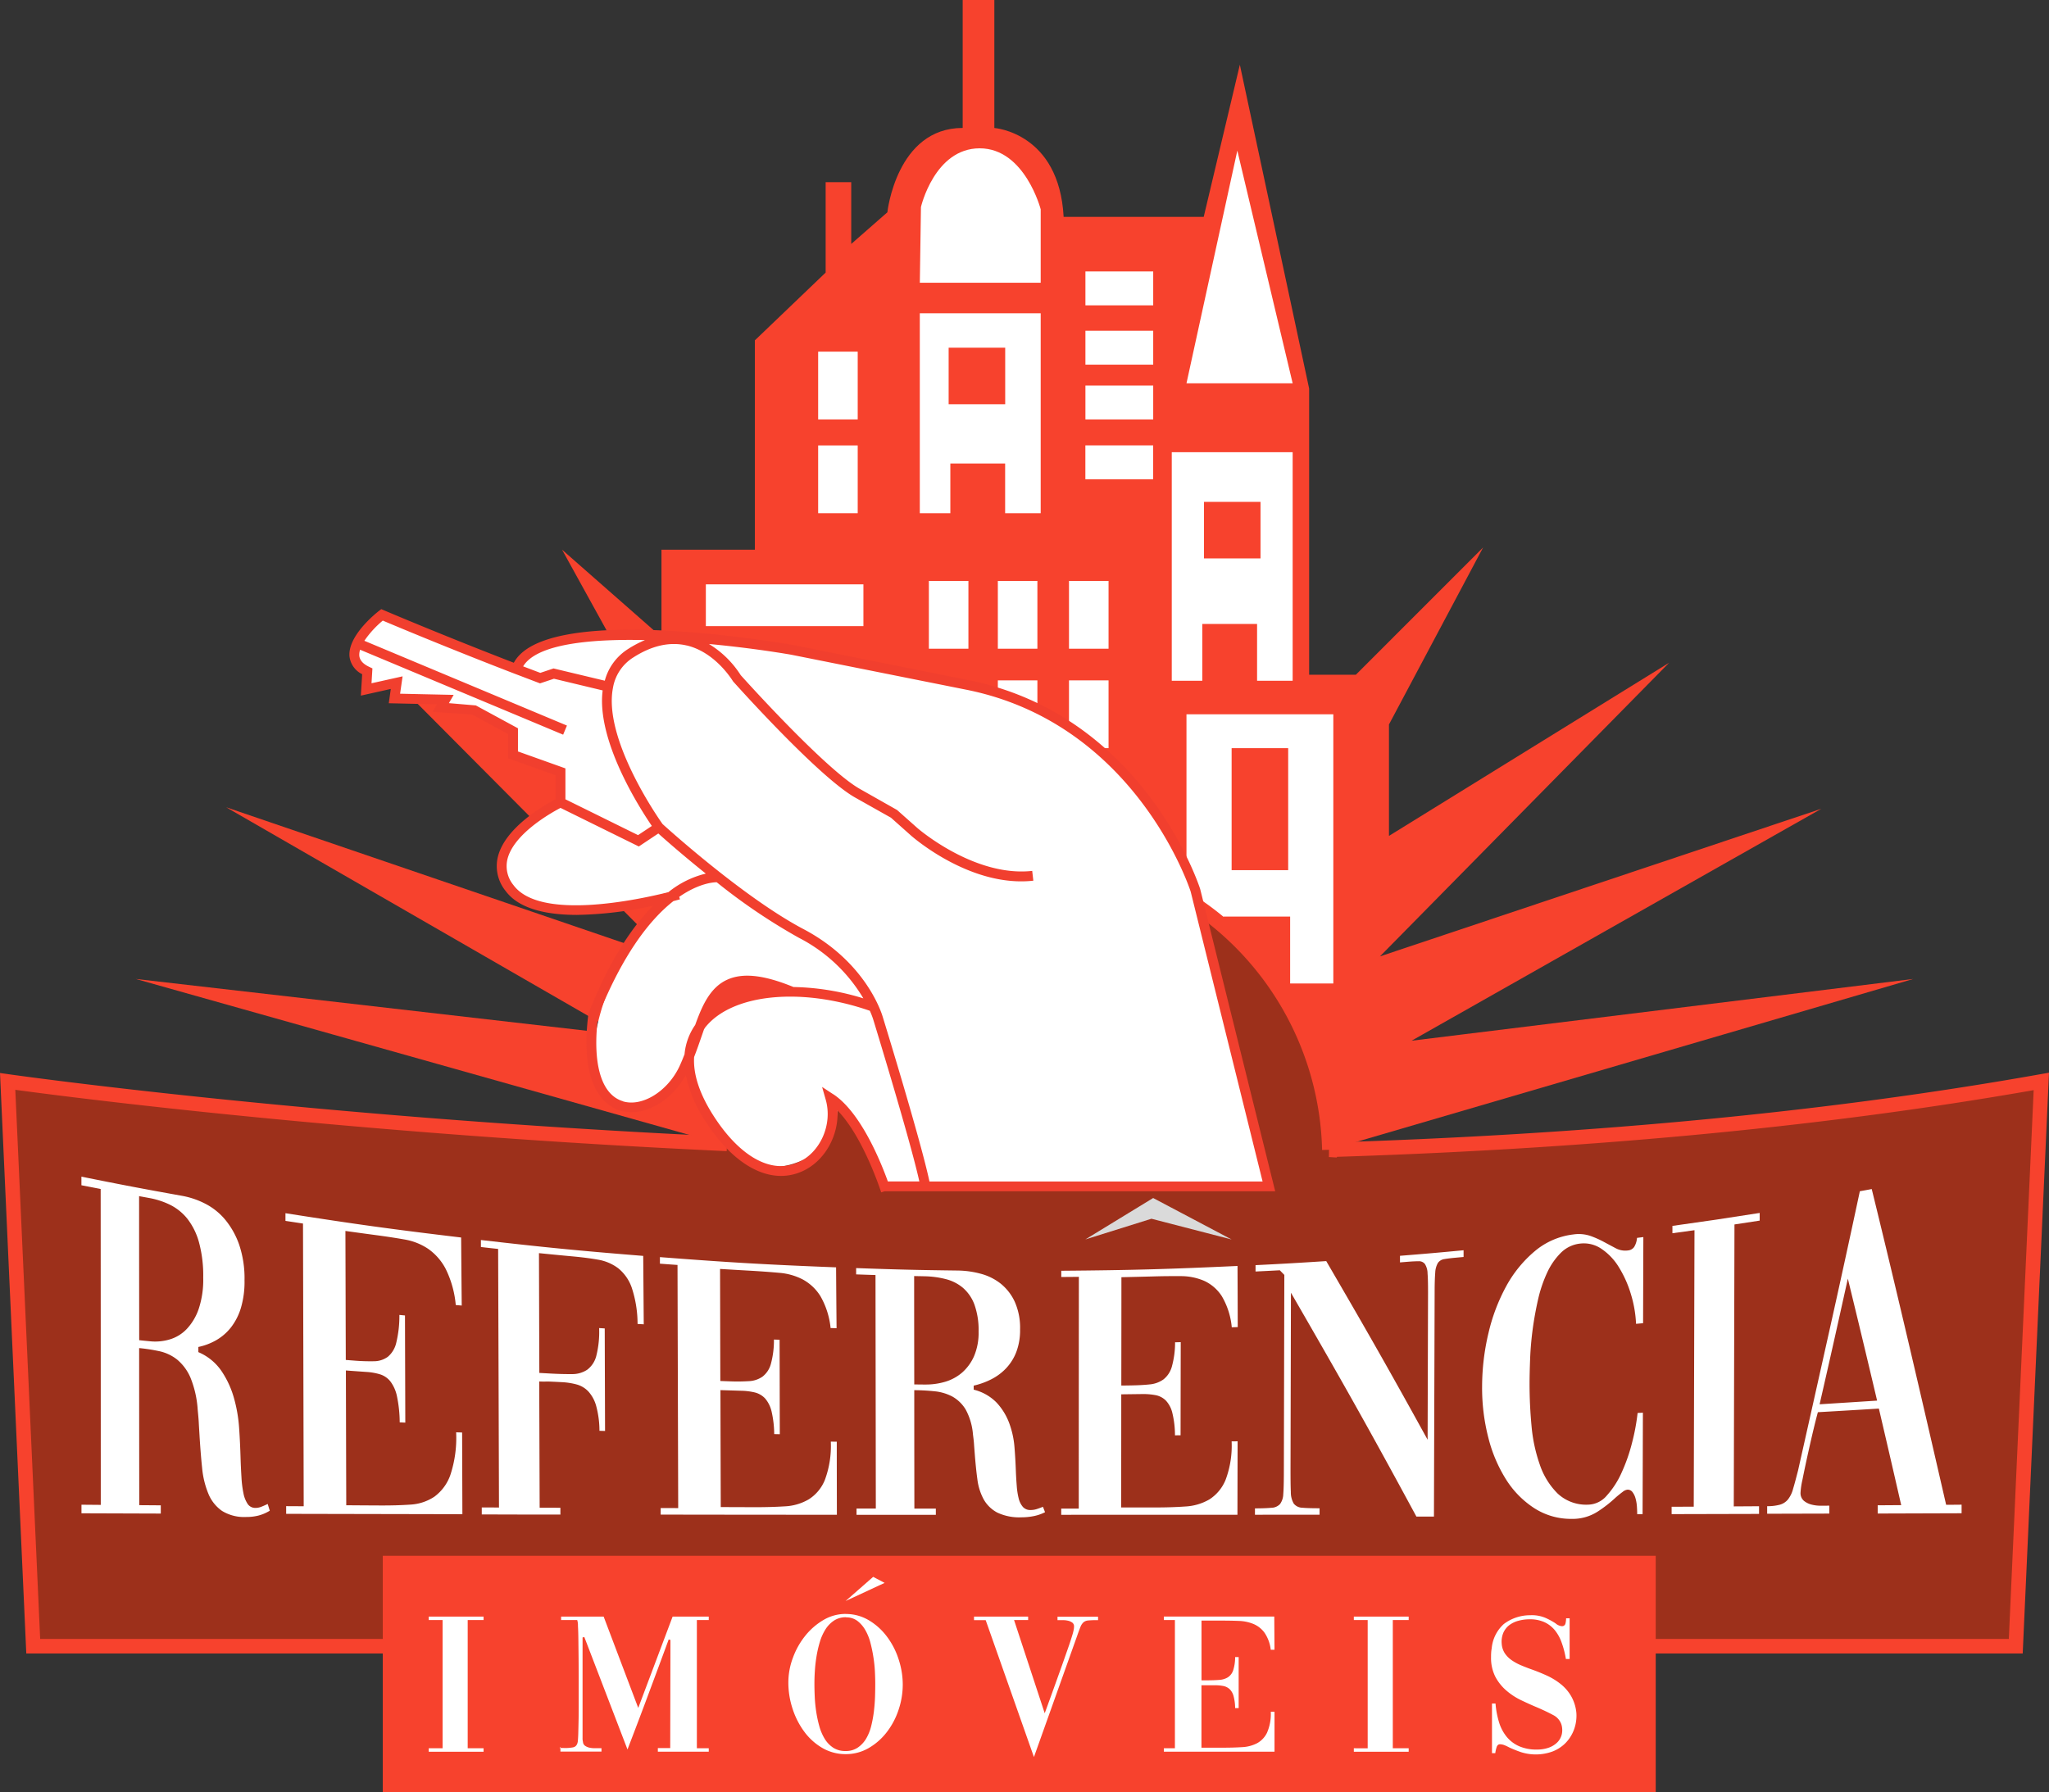
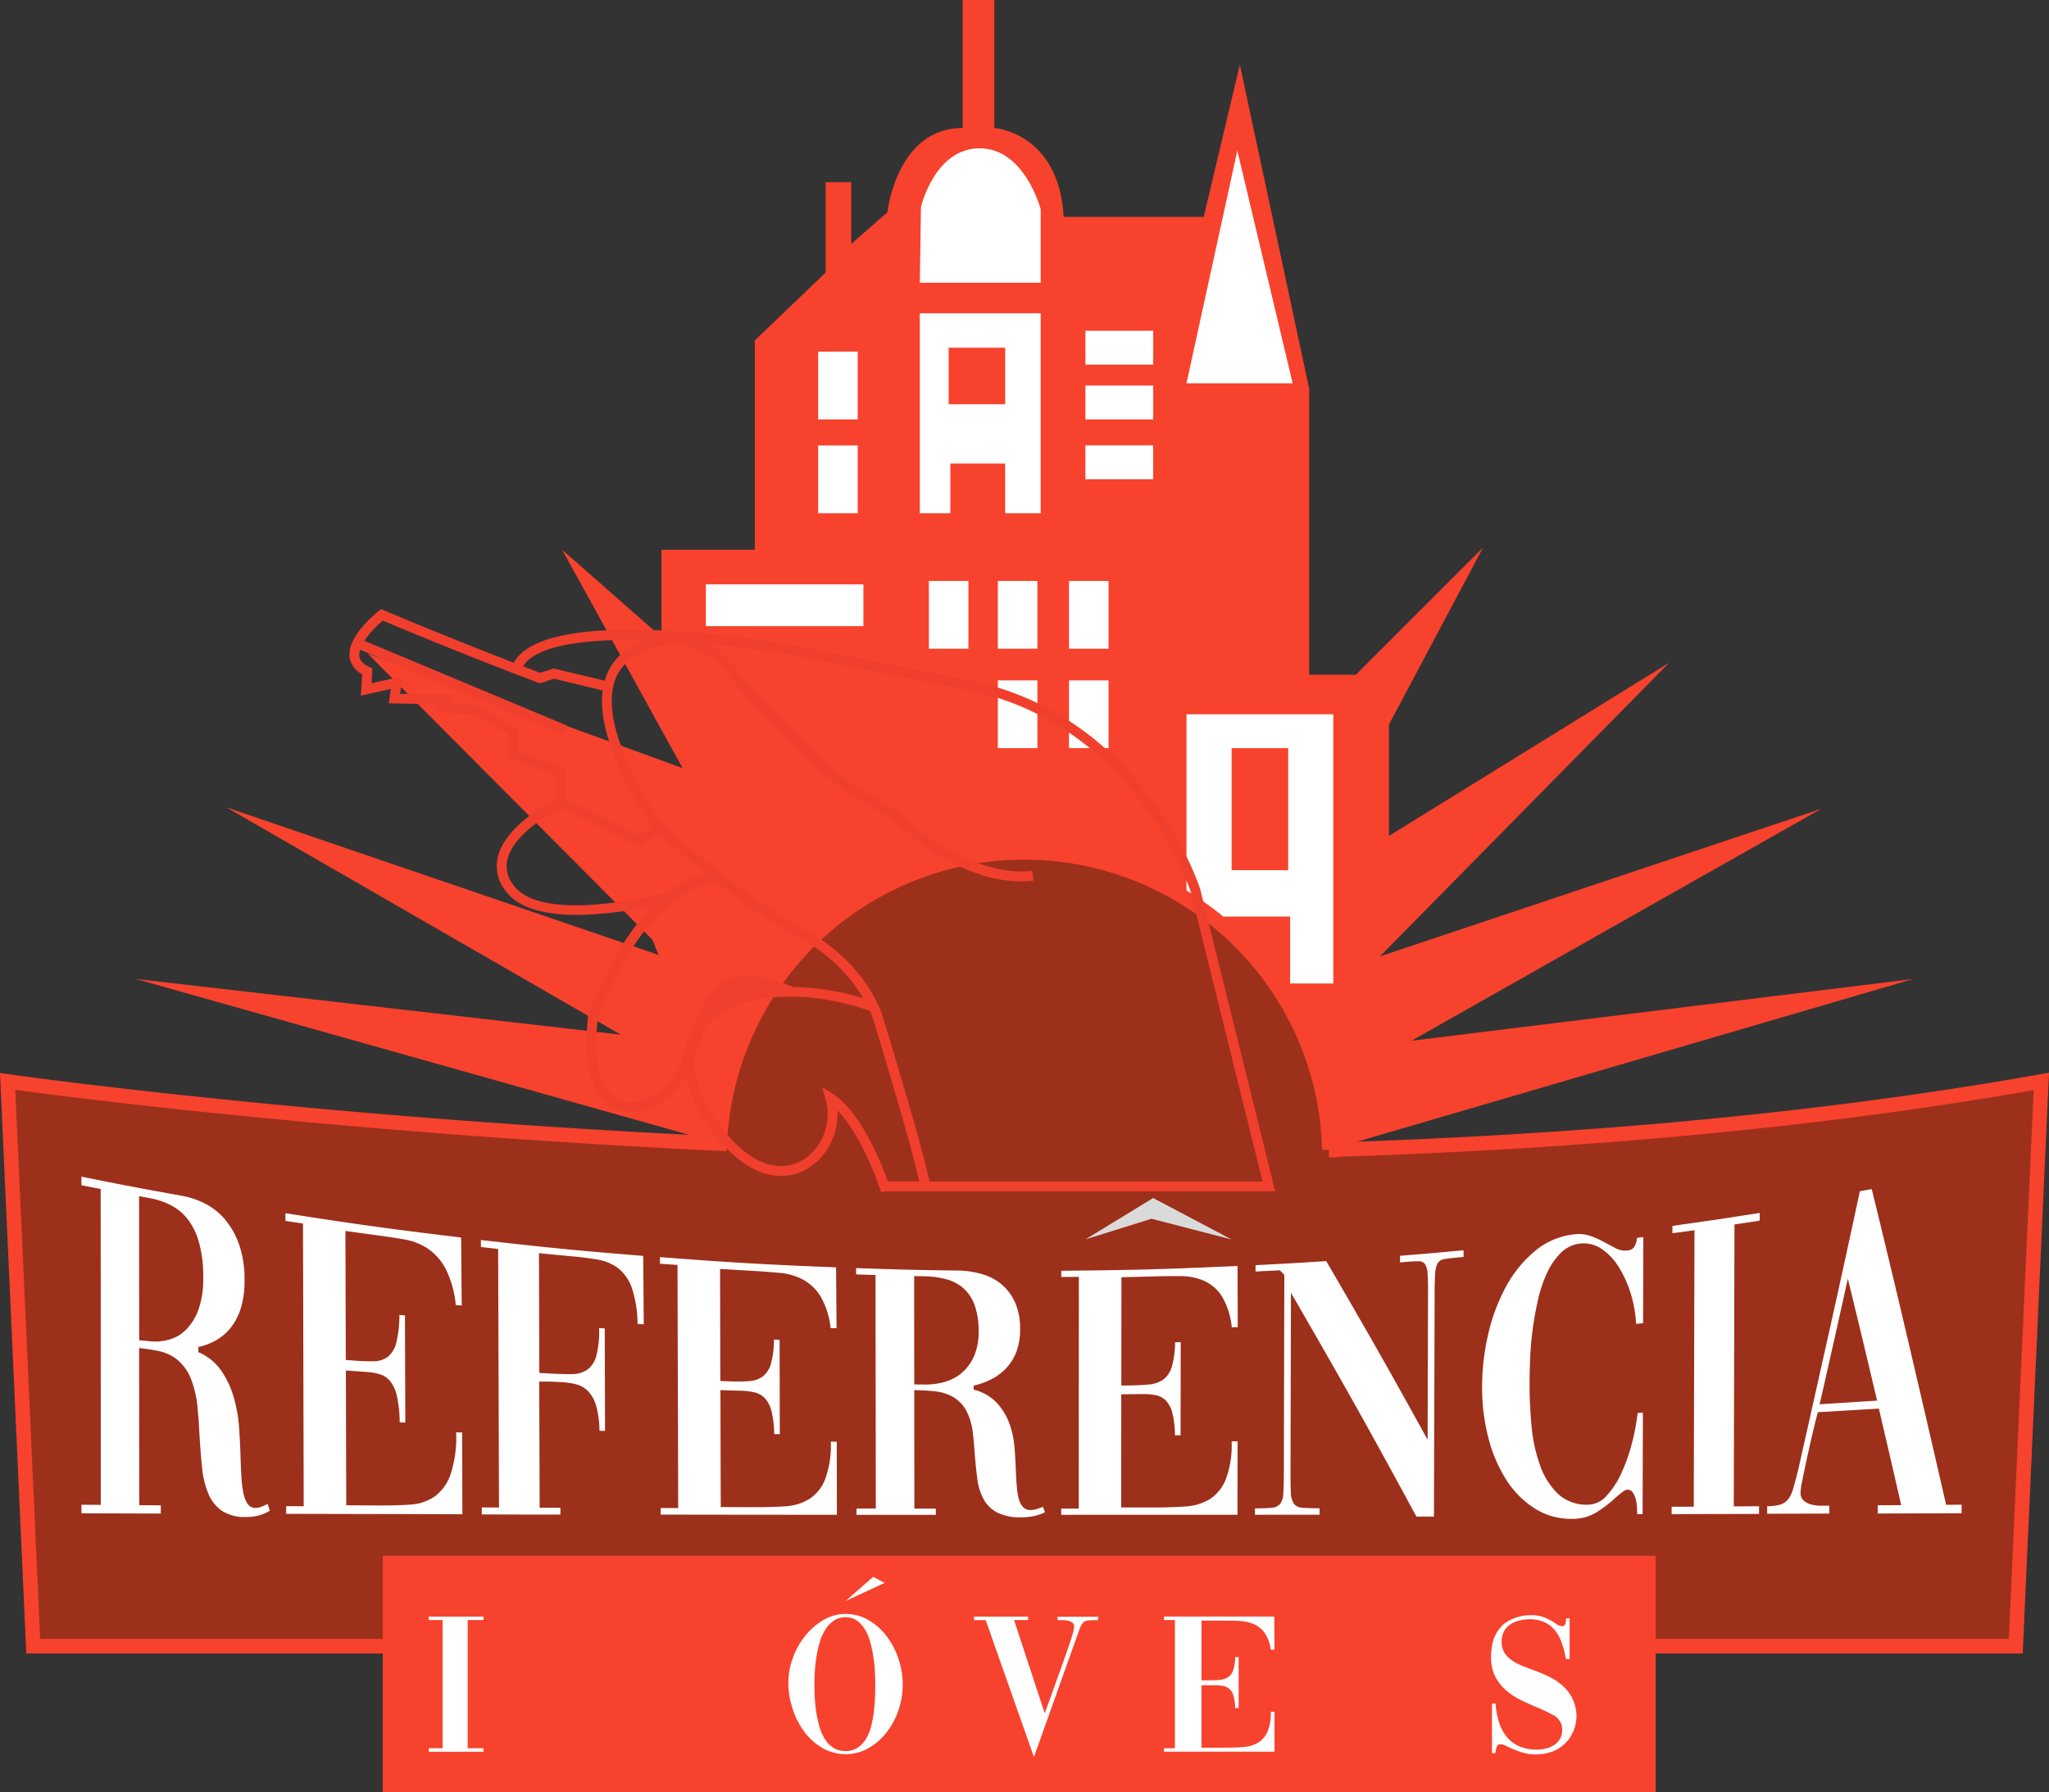
<svg xmlns="http://www.w3.org/2000/svg" width="423.164" height="370.233" viewBox="0 0 423.164 370.233">
  <rect x="0" y="0" width="423.164" height="370.233" fill="#333333" stroke="none" />
  <g transform="translate(1.58)">
    <path d="M146.236,236.221,25.61,202.228l100.184,11.514L44.28,166.76l89.286,30.492-1.244-3.115-58.8-59.113,65.024,23.645-24.889-45.111,20.53,18.042V113.559h19.286V70.308l14.619-14V37.636h5.284V50.395l7.463-6.539s1.871-17.426,15.554-17.426V0h6.539V26.441s13.375.936,14.31,18.361h28.929l7.463-31.428,14.31,66.9v59.113h9.643L303.871,113.1l-19.44,36.558v23.018L342.3,136.9l-59.73,60.665,91.157-30.492L289.1,214.987l103.607-12.758-120.56,35.281-125.932-1.288Z" transform="translate(0.842)" fill="#f7422d" />
    <path d="M233.242,28.26l-10.5,48.072h21.928Z" transform="translate(20.713 2.849)" fill="#fff" />
    <path d="M172.71,55.6h24.966V40.434s-3.269-12.6-12.6-12.6-12.131,12.131-12.131,12.131l-.231,15.631Z" transform="translate(15.67 2.805)" fill="#fff" />
    <path d="M172.71,58.79h24.966v41.3h-7.342V89.822H179.018v10.27H172.71Z" transform="translate(15.67 5.926)" fill="#fff" />
-     <path d="M219.98,84.86h24.966v47.213H237.6V120.339H226.288v11.735H219.98Z" transform="translate(20.435 8.554)" fill="#fff" />
    <path d="M222.74,134.04h30.327v55.613h-8.917V175.826h-13.76v13.826H222.74Z" transform="translate(20.713 13.512)" fill="#fff" />
    <path d="M0,0H32.54V8.63H0Z" transform="translate(144.194 120.714)" fill="#fff" />
    <path d="M0,0H8.168V14H0Z" transform="translate(167.388 72.642)" fill="#fff" />
    <path d="M0,0H8.168V14H0Z" transform="translate(167.388 92.016)" fill="#fff" />
-     <path d="M0,0H8.168V14H0Z" transform="translate(190.252 120.009)" fill="#fff" />
+     <path d="M0,0H8.168V14H0" transform="translate(190.252 120.009)" fill="#fff" />
    <path d="M0,0H8.168V14H0Z" transform="translate(204.496 120.009)" fill="#fff" />
    <path d="M0,0H8.168V14H0Z" transform="translate(219.192 120.009)" fill="#fff" />
    <path d="M0,0H8.168V14H0Z" transform="translate(219.192 140.55)" fill="#fff" />
    <path d="M0,0H8.168V14H0Z" transform="translate(204.496 140.55)" fill="#fff" />
    <path d="M0,0H7V14H0Z" transform="translate(236.573 92.005) rotate(90)" fill="#fff" />
    <path d="M0,0H7V14H0Z" transform="translate(236.584 79.643) rotate(90)" fill="#fff" />
    <path d="M0,0H7V14H0Z" transform="translate(236.584 68.327) rotate(90)" fill="#fff" />
-     <path d="M0,0H7V14H0Z" transform="translate(236.584 56.075) rotate(90)" fill="#fff" />
    <path d="M0,0H11.68V11.68H0Z" transform="translate(194.336 71.827)" fill="#f7422d" />
    <path d="M0,0H11.68V11.68H0Z" transform="translate(247.064 103.674)" fill="#f7422d" />
    <path d="M0,0H11.68V25.2H0Z" transform="translate(252.777 154.553)" fill="#f7422d" />
    <path d="M274.546,221.374a62.992,62.992,0,0,0-125.9-1.288C63.28,216.068,1.58,207.261,1.58,207.261L6.864,323.935H416.3l5.284-116.674c-47.566,8.465-98.114,12.626-147.045,14.123Z" transform="translate(-1.58 16.124)" fill="#9d301b" />
    <path d="M274.546,221.394a62.992,62.992,0,0,0-125.9-1.288C63.28,216.088,1.58,207.27,1.58,207.27L6.864,323.944H416.3L421.58,207.27c-47.566,8.465-98.114,12.626-147.045,14.123Z" transform="translate(-1.58 16.126)" fill="none" stroke="#f7422d" stroke-miterlimit="10" stroke-width="3" />
-     <path d="M175.941,233.452h79.566l-15.169-61.139s-10.964-35.237-47.136-42.469l-36.172-7.232s-52.5-9.1-56.933,3.963c-15.169-5.834-27.762-11.2-27.762-11.2s-10.5,8.168-3.038,11.668l-.231,3.732,6.3-1.4-.462,3.269,10.5.231-.936,1.629,6.77.462,8.168,4.436v4.9l9.8,3.5v6.3s-16.8,7.706-10.5,17.734,37.339-.462,37.339-.462a47.808,47.808,0,0,0-20.3,36.635c1.167,15.4,18.438,7,18.9,1.167s5.834,27.762,24.966,18.67c7.551-4.271,6.77-10.964,6.77-10.964s8.861,7,9.566,16.567Z" transform="translate(4.976 11.631)" fill="#fff" />
    <path d="M256.9,234.584l-15.5-62.46c-.11-.363-11.569-35.9-47.907-43.162L157.3,121.718c-5.328-.925-51.121-8.465-57.649,3.666-14.575-5.625-26.705-10.788-26.827-10.843l-.55-.231-.473.363c-.671.517-6.55,5.229-6.076,9.489a4.715,4.715,0,0,0,2.609,3.589l-.275,4.425,6.187-1.376-.418,2.95,9.94.22-.892,1.552,8.168.561,7.441,4.04v5.009l9.8,3.5v4.954C106,154.775,97.844,159.4,96.358,165.475a8.152,8.152,0,0,0,1.618,7.078c2.807,3.754,8.586,4.921,14.707,4.921a78.61,78.61,0,0,0,15.7-1.882c-4.205,4.249-8.883,11.085-13.265,22.1l-.066.253c-1.992,15.664,3.941,19.176,6.583,19.958a8,8,0,0,0,2.29.33c4.172,0,8.663-3.016,11.25-7.673a26.657,26.657,0,0,0,3.754,9.071c6.087,9.72,13.672,13.76,20.266,10.821,4.656-2.07,7.574-7.353,7.3-12.582,5.328,5.416,8.983,16.787,9.027,16.919l.7-.22h80.667ZM135.381,121.817c5.944,1.42,9.4,7.2,9.555,7.419.716.8,17.7,19.77,25.23,24.008l7.375,4.15,4.117,3.666c.5.44,12.373,10.788,25.285,9.346l-.231-2.025c-11.955,1.332-23.6-8.751-23.711-8.85L178.8,155.8l-7.64-4.326c-7.012-3.941-23.48-22.225-24.647-23.524a20.294,20.294,0,0,0-6.561-6.44c6.693.627,12.824,1.5,16.974,2.213l36.172,7.232c35.138,7.023,46.256,41.423,46.344,41.72l14.85,59.873h-68.8c-1.772-8.377-9.324-32.969-9.654-34.026-.132-.451-3.3-11.228-16.369-18.119-12.285-6.473-28.236-20.915-29.105-21.708-.649-.914-12.263-17.415-10.248-28.059a9.225,9.225,0,0,1,4.205-6.341c3.842-2.466,7.551-3.3,11.074-2.466Zm-8.641-1.112a22.237,22.237,0,0,0-3.523,1.86,11.1,11.1,0,0,0-4.777,6.528l-10.59-2.532-2.73.914-3.545-1.343C104.295,121.6,115.027,120.43,126.74,120.706Zm-26.232,23.007v-4.788l-8.7-4.722-5.559-.473.98-1.706-11.063-.242.517-3.589-6.418,1.431.187-3.071-.627-.3c-1.3-.605-1.97-1.354-2.081-2.29a3.242,3.242,0,0,1,.165-1.266l41.93,17.547.782-1.882L68.783,120.849a20.436,20.436,0,0,1,3.809-4.172c2.62,1.112,14.024,5.889,27.234,10.975l.991.374h0l4.249,1.618,2.873-.958L118,131.1c-1.332,10.348,7.673,24.361,10.16,28l-2.851,1.893-15-7.4v-6.385l-9.8-3.5Zm-.9,27.641a6.161,6.161,0,0,1-1.277-5.372c1.288-5.273,9.049-9.61,10.964-10.612l16.171,7.97,4.029-2.686c1.354,1.222,5.064,4.491,9.808,8.289a19.583,19.583,0,0,0-7.739,3.842C125.342,174.337,105.109,178.7,99.605,171.354Zm22.6,44.615c-4.513-1.332-6.385-7.75-5.152-17.613,5.295-13.232,10.975-20.134,15.554-23.733.738-.2,1.222-.33,1.354-.363l-.154-.517c3.963-2.741,6.9-3.005,7.739-3.016A121.744,121.744,0,0,0,158.52,182.2a33.038,33.038,0,0,1,13.32,12.516,51.655,51.655,0,0,0-14.432-2.345c-6.087-2.5-10.436-2.983-13.672-1.519-3.5,1.585-5.152,5.24-6.627,9.357a12.5,12.5,0,0,0-2.2,6.054c-.341.87-.694,1.75-1.1,2.609-2.455,5.1-7.662,8.289-11.6,7.122Zm43.4-1.453-2.29-1.5.749,2.631c1.453,5.1-1.1,10.92-5.713,12.967-5.581,2.488-12.208-1.266-17.712-10.039-2.719-4.348-3.963-8.3-3.754-11.746.539-1.376,1.013-2.741,1.475-4.084.2-.561.385-1.123.583-1.662.1-.132.154-.264.264-.4,5.559-6.924,19.792-8.322,33.971-3.4a16.791,16.791,0,0,1,.7,1.805c.077.264,7.607,24.768,9.522,33.453H176.9c-1.453-4.04-5.6-14.31-11.283-18.031Z" transform="translate(4.883 11.523)" fill="#f13f2e" />
    <path d="M0,0H262.894V48.843H0Z" transform="translate(77.474 321.39)" fill="#f7422d" />
    <g transform="translate(15.235 243.068)">
      <path d="M27.386,288.674c1.772.011,2.653.022,4.425.033v1.7l-16.38-.055v-1.772c1.6.011,2.389.022,3.985.033q0-32.628-.022-65.256c-1.585-.308-2.378-.462-3.974-.771V220.81c8.344,1.684,12.516,2.477,20.86,3.974a17.116,17.116,0,0,1,4.7,1.607,13.254,13.254,0,0,1,4.084,3.247,16.827,16.827,0,0,1,2.906,5.141,21.729,21.729,0,0,1,1.134,7.441,18.975,18.975,0,0,1-.749,5.713,12.4,12.4,0,0,1-2.059,4.029,10.612,10.612,0,0,1-3.038,2.631,12.692,12.692,0,0,1-3.688,1.4v1.068a10.942,10.942,0,0,1,4.744,3.853,19.186,19.186,0,0,1,2.576,5.515,30.213,30.213,0,0,1,1.1,6.319c.154,2.2.242,4.293.3,6.264.044,1.4.11,2.719.187,3.963a22.257,22.257,0,0,0,.407,3.247,6.008,6.008,0,0,0,.87,2.2,1.868,1.868,0,0,0,1.6.815A3.275,3.275,0,0,0,52.583,289c.385-.154.771-.319,1.156-.506a.207.207,0,0,0,.143-.088c.176.561.264.848.44,1.409a8.537,8.537,0,0,1-2.422,1.024,10,10,0,0,1-2.433.275,8.711,8.711,0,0,1-5.009-1.255,8.017,8.017,0,0,1-2.8-3.5,18.384,18.384,0,0,1-1.31-5.372c-.22-2.081-.4-4.4-.55-6.935-.044-.782-.1-1.6-.143-2.444s-.132-1.739-.22-2.642a21.11,21.11,0,0,0-1.5-6.649A9.955,9.955,0,0,0,35.19,258.6a9.038,9.038,0,0,0-3.655-1.728,36.237,36.237,0,0,0-4.194-.649c0,12.989.011,19.473.022,32.463Zm-.055-63.824c0,11.9.011,17.844.022,29.744.925.1,1.387.143,2.312.231a10.39,10.39,0,0,0,4.018-.4,7.958,7.958,0,0,0,3.5-2.158,11.394,11.394,0,0,0,2.455-4.128,19.007,19.007,0,0,0,.936-6.462,26.185,26.185,0,0,0-.881-7.331,13.878,13.878,0,0,0-2.389-4.833,10.643,10.643,0,0,0-3.545-2.873,16.437,16.437,0,0,0-4.337-1.42l-2.092-.385Z" transform="translate(-15.42 -220.81)" fill="#fff" />
      <path d="M66.227,288c2.807.022,4.216.033,7.034.044,2.224.011,4.293-.044,6.2-.176a9.922,9.922,0,0,0,4.965-1.618,9.426,9.426,0,0,0,3.324-4.491,24.438,24.438,0,0,0,1.2-8.828c.5.022.738.022,1.233.044.022,6.748.033,10.127.055,16.875-14.553-.033-21.84-.044-36.393-.077v-1.585c1.453,0,2.18.011,3.622.022Q57.4,259,57.322,229.806c-1.442-.22-2.169-.33-3.622-.55V227.67c14.5,2.279,21.752,3.28,36.282,5.02.044,5.625.066,8.443.121,14.057l-1.233-.11a21.037,21.037,0,0,0-2.092-7.485,11.6,11.6,0,0,0-3.633-4.139,12.549,12.549,0,0,0-4.855-1.915c-1.816-.319-3.754-.616-5.834-.892-2.554-.341-3.82-.517-6.374-.87.033,10.667.044,15.995.077,26.65.749.055,1.134.088,1.882.143A39.337,39.337,0,0,0,72,258.25a4.863,4.863,0,0,0,2.862-.936,5.35,5.35,0,0,0,1.728-2.917,23.441,23.441,0,0,0,.638-5.713l1.156.11c.022,8.861.044,13.287.066,22.137l-1.156-.055a26.913,26.913,0,0,0-.561-5.361,7.655,7.655,0,0,0-1.354-3.082,4.395,4.395,0,0,0-2.1-1.464,12.142,12.142,0,0,0-2.829-.506c-1.706-.121-2.565-.176-4.271-.308.033,11.129.044,16.7.077,27.828Z" transform="translate(-11.561 -220.119)" fill="#fff" />
      <path d="M124.033,250.115c-.517-.033-.782-.044-1.31-.077a24.04,24.04,0,0,0-1.189-7.452,8.9,8.9,0,0,0-2.807-4.051,9.58,9.58,0,0,0-4.216-1.783c-1.629-.286-3.4-.506-5.339-.682-2.73-.253-4.095-.385-6.814-.66.033,9.9.044,14.85.077,24.746.958.055,1.431.077,2.389.132,1.64.088,3.093.121,4.348.11a5.565,5.565,0,0,0,3.148-.9,5.147,5.147,0,0,0,1.871-2.829,20.319,20.319,0,0,0,.594-5.779c.462.033.693.044,1.156.077.022,8.476.044,12.7.066,21.179-.462-.011-.694-.022-1.156-.033A19.672,19.672,0,0,0,114.18,267,7.331,7.331,0,0,0,112.573,264a5.224,5.224,0,0,0-2.4-1.453,14.333,14.333,0,0,0-3.115-.484c-.815-.044-1.222-.066-2.025-.1-.385-.022-.826-.033-1.31-.022s-.925,0-1.31-.022c.033,10.436.055,15.653.088,26.078,1.706,0,2.565,0,4.282.022v1.4c-6.495,0-9.742-.011-16.237-.033v-1.442c1.42,0,2.136,0,3.556.022-.066-21.367-.1-32.055-.176-53.422-1.42-.154-2.136-.231-3.556-.4V232.7c13.4,1.541,20.1,2.2,33.519,3.28.044,5.658.066,8.5.11,14.156Z" transform="translate(-7.865 -219.611)" fill="#fff" />
      <path d="M136.5,287.549c2.818,0,4.216.011,7.034.022,2.224,0,4.293-.055,6.2-.176a10.765,10.765,0,0,0,4.965-1.453,8.509,8.509,0,0,0,3.324-4.018,20.13,20.13,0,0,0,1.222-7.893c.5,0,.738,0,1.233.011,0,6.043.011,9.06.022,15.092-14.553,0-21.84-.011-36.393-.033v-1.354c1.453,0,2.18,0,3.622.011-.055-20.09-.088-30.14-.143-50.23-1.453-.1-2.18-.154-3.633-.264V235.91c14.553,1.123,21.829,1.541,36.382,2.114.033,5.031.055,7.541.1,12.571-.5-.011-.738-.022-1.233-.033A16.548,16.548,0,0,0,157.117,244a9.784,9.784,0,0,0-3.633-3.457,12.713,12.713,0,0,0-4.866-1.387q-2.724-.248-5.845-.429c-2.554-.143-3.831-.22-6.4-.374l.055,23.15c.76.022,1.134.044,1.882.066a38.376,38.376,0,0,0,3.952-.033,5.362,5.362,0,0,0,2.862-.925,4.945,4.945,0,0,0,1.739-2.62,18.54,18.54,0,0,0,.638-5.053c.462.022.694.022,1.167.044.022,7.8.022,11.7.044,19.506-.462,0-.694-.011-1.156-.022a21.478,21.478,0,0,0-.55-4.7,6.344,6.344,0,0,0-1.343-2.675,4.383,4.383,0,0,0-2.1-1.222,13.231,13.231,0,0,0-2.829-.352c-1.717-.055-2.565-.077-4.282-.132.022,9.665.033,14.5.066,24.163Z" transform="translate(-4.48 -219.288)" fill="#fff" />
      <path d="M172.8,287.649h4.425v1.288h-16.38v-1.3h3.985c-.022-19.3-.044-28.94-.066-48.237-1.6-.044-2.4-.077-4-.132v-1.3c8.4.3,12.6.4,21,.506a19.09,19.09,0,0,1,4.722.66,11.3,11.3,0,0,1,4.106,2.025,10.406,10.406,0,0,1,2.906,3.71,13.19,13.19,0,0,1,1.123,5.779,12.673,12.673,0,0,1-.76,4.6,10.228,10.228,0,0,1-2.07,3.357,11.07,11.07,0,0,1-3.049,2.3,15.479,15.479,0,0,1-3.7,1.343v.837a9.835,9.835,0,0,1,4.755,2.7,12.7,12.7,0,0,1,2.576,4.194,18.428,18.428,0,0,1,1.09,4.943c.143,1.739.231,3.4.286,4.943.044,1.1.11,2.158.187,3.137a15.187,15.187,0,0,0,.4,2.565,4.233,4.233,0,0,0,.87,1.739,2.026,2.026,0,0,0,1.6.638,4.126,4.126,0,0,0,1.233-.187c.385-.121.771-.264,1.156-.418a.188.188,0,0,0,.143-.077c.176.451.264.682.44,1.134a9.087,9.087,0,0,1-2.433.826,12.83,12.83,0,0,1-2.433.231,10.621,10.621,0,0,1-5-.98,6.929,6.929,0,0,1-2.8-2.719,11.638,11.638,0,0,1-1.31-4.161c-.22-1.607-.4-3.412-.55-5.372-.044-.605-.1-1.233-.143-1.893s-.132-1.343-.22-2.036a12.853,12.853,0,0,0-1.486-5.075,7.464,7.464,0,0,0-2.763-2.708,9.889,9.889,0,0,0-3.666-1.09c-1.354-.143-2.763-.22-4.205-.231,0,9.775.011,14.663.022,24.438Zm-.055-48.039c0,8.961.011,13.43.022,22.39.925.011,1.4.022,2.323.022a14.019,14.019,0,0,0,4.029-.561,9.44,9.44,0,0,0,3.523-1.9,9.673,9.673,0,0,0,2.466-3.379,12.284,12.284,0,0,0,.947-5.1,15.6,15.6,0,0,0-.87-5.6,8.432,8.432,0,0,0-2.4-3.467,8.865,8.865,0,0,0-3.567-1.783,18.874,18.874,0,0,0-4.359-.572c-.848-.022-1.266-.022-2.1-.044Z" transform="translate(-0.768 -219.08)" fill="#fff" />
      <path d="M211.635,287.458h7.034c2.224,0,4.293-.066,6.2-.2a10.991,10.991,0,0,0,4.976-1.464,8.7,8.7,0,0,0,3.346-4.051,20.078,20.078,0,0,0,1.244-7.937c.5,0,.738,0,1.233-.022-.011,6.065-.022,9.1-.033,15.18-14.553,0-21.84.011-36.393.011V287.69h3.622c0-19.143.011-28.72.022-47.874-1.453.022-2.18.022-3.633.033v-1.288c14.564-.121,21.84-.319,36.4-.991.022,5.053.033,7.574.044,12.626-.5.022-.738.022-1.233.044a15.42,15.42,0,0,0-2.059-6.429,8.6,8.6,0,0,0-3.622-3.159,12.178,12.178,0,0,0-4.866-.98c-1.816-.011-3.765,0-5.845.066-2.554.066-3.831.1-6.4.154,0,8.95-.011,13.43-.022,22.379.76,0,1.134-.011,1.882-.022,1.5-.022,2.818-.088,3.952-.209a5.805,5.805,0,0,0,2.873-1.035,5.122,5.122,0,0,0,1.739-2.664,18.678,18.678,0,0,0,.66-5.009c.462,0,.694-.011,1.167-.022-.011,7.695-.022,11.547-.033,19.242-.462,0-.694,0-1.156.011a19.526,19.526,0,0,0-.539-4.612,5.631,5.631,0,0,0-1.343-2.576,4.073,4.073,0,0,0-2.1-1.112,13.74,13.74,0,0,0-2.829-.231l-4.282.055c0,9.346-.011,14.013-.022,23.359Z" transform="translate(3.109 -219.121)" fill="#fff" />
      <path d="M235.59,287.943c1.453,0,2.587-.044,3.4-.121a2.51,2.51,0,0,0,1.783-.782,3.635,3.635,0,0,0,.66-2.025c.077-.9.11-2.213.121-3.93.044-16.545.055-24.823.1-41.368-.374-.385-.561-.572-.936-.958-2,.11-3.005.154-5.009.253V237.7c5.845-.286,8.762-.462,14.6-.837,8.388,14.409,12.571,21.719,20.937,36.9.033-12.164.055-18.24.088-30.4,0-1.728-.022-3.038-.1-3.952a3.773,3.773,0,0,0-.539-1.937,1.52,1.52,0,0,0-1.266-.583c-.55,0-1.321.033-2.29.11-.638.055-.958.077-1.6.132v-1.365c5.251-.418,7.882-.649,13.133-1.145v1.387c-.671.066-1,.088-1.673.154-.969.088-1.739.187-2.323.286a1.943,1.943,0,0,0-1.31.8,4.443,4.443,0,0,0-.55,2.036c-.077.925-.121,2.257-.121,3.985-.055,18.548-.088,27.817-.143,46.366h-3.622C258.586,270.5,253.4,261.37,243.02,243.393c-.033,14.542-.055,21.818-.088,36.37,0,2.081.011,3.677.066,4.788a4.666,4.666,0,0,0,.605,2.411,2.322,2.322,0,0,0,1.772.848c.826.077,2,.11,3.556.11v1.332c-5.339,0-8,0-13.342.011v-1.31Z" transform="translate(6.774 -219.418)" fill="#fff" />
      <path d="M310.233,289.449c0-.528-.022-1.079-.066-1.673a7.988,7.988,0,0,0-.286-1.618,3.773,3.773,0,0,0-.616-1.266,1.23,1.23,0,0,0-1.046-.506,1.9,1.9,0,0,0-.98.451c-.407.3-.881.682-1.42,1.145a26.286,26.286,0,0,1-3.743,2.928,9.543,9.543,0,0,1-5.4,1.508,13.961,13.961,0,0,1-7.717-2.224,19.274,19.274,0,0,1-5.812-5.922,29.784,29.784,0,0,1-3.666-8.663,41.26,41.26,0,0,1-1.277-10.546,48.016,48.016,0,0,1,1.31-11.008,38.255,38.255,0,0,1,3.688-9.731,25.16,25.16,0,0,1,5.9-7.221,15.125,15.125,0,0,1,7.981-3.446,7.586,7.586,0,0,1,3.479.308,20,20,0,0,1,2.818,1.255c.87.473,1.684.9,2.455,1.31a4.151,4.151,0,0,0,2.466.44,1.755,1.755,0,0,0,1.31-.727,4.211,4.211,0,0,0,.583-1.871l1.31-.165c-.022,7.111-.033,10.678-.055,17.789-.583.055-.87.077-1.453.132a24.627,24.627,0,0,0-1.1-6.253,23.091,23.091,0,0,0-2.477-5.493,12.213,12.213,0,0,0-3.578-3.754,6.445,6.445,0,0,0-4.381-1.079,6.63,6.63,0,0,0-3.985,1.9,14.146,14.146,0,0,0-2.84,4.106,27.592,27.592,0,0,0-1.871,5.526q-.694,3.055-1.112,6.142-.413,3.1-.528,6.076c-.077,1.992-.121,3.743-.121,5.251q0,4.277.407,8.663a32.756,32.756,0,0,0,1.717,8.025,15.242,15.242,0,0,0,3.677,5.944,8.619,8.619,0,0,0,6.3,2.3,5.2,5.2,0,0,0,3.853-1.882,17.994,17.994,0,0,0,3.06-4.744,35.776,35.776,0,0,0,2.158-6.175,43.841,43.841,0,0,0,1.145-6.142l1.09-.055c-.022,8.388-.033,12.571-.066,20.959h-1.09Z" transform="translate(11.069 -219.724)" fill="#fff" />
      <path d="M313.925,230.295c7.21-1,10.821-1.541,18.02-2.675v1.585c-2.081.319-3.126.473-5.207.793q-.066,29.127-.143,58.243c2.091-.011,3.126-.022,5.218-.033v1.585c-7.221.022-10.832.022-18.053.044v-1.519c1.827,0,2.741-.011,4.568-.022q.083-28.549.154-57.11c-1.827.253-2.741.385-4.557.627v-1.519Z" transform="translate(14.653 -220.124)" fill="#fff" />
      <path d="M331.67,288.649a9.889,9.889,0,0,0,2.609-.3,3.317,3.317,0,0,0,1.673-1.057,5.926,5.926,0,0,0,1.09-2.246c.3-.98.628-2.246,1.024-3.776q3.137-13.969,6.352-28.357t6.407-29.325c.98-.176,1.475-.264,2.455-.451,5.328,21.7,10.359,43.449,15.367,65.223,1.277,0,1.915-.011,3.192-.022v1.772l-17.327.055v-1.7c1.937-.011,2.917-.022,4.855-.033-1.849-8.08-2.774-12.065-4.612-19.947-5.042.308-7.562.462-12.6.749-.209.782-.308,1.167-.506,1.948-.242.969-.539,2.2-.881,3.688s-.671,2.961-.991,4.436-.594,2.818-.837,4.029a15.361,15.361,0,0,0-.363,2.488,2.1,2.1,0,0,0,.682,1.706,4.116,4.116,0,0,0,1.629.8,7.5,7.5,0,0,0,1.926.22c.649,0,1.167,0,1.563-.011h.143v1.64c-5.13.011-7.695.022-12.835.033v-1.6ZM342.513,267.6c4.755-.3,7.122-.451,11.878-.76-2.422-10.248-3.633-15.29-6.043-25.2-2.334,10.546-3.49,15.741-5.834,25.968Z" transform="translate(16.459 -220.575)" fill="#fff" />
      <path d="M203.77,233.373l14-8.553,16.2,8.564L217.42,229.1Z" transform="translate(3.566 -220.406)" fill="#dadada" />
    </g>
    <g transform="translate(86.963 325.738)">
      <g transform="translate(0 7.662)">
        <path d="M80.58,303.37H91.907v.716h-3.28v26.485h3.28v.716H80.58v-.716h2.862V304.086H80.58Z" transform="translate(-80.58 -302.82)" fill="#fff" />
-         <path d="M105.317,330.274v.253h-.187Zm8.465,1v-.716h-1.431a5.011,5.011,0,0,1-1.09-.121,2.449,2.449,0,0,1-.892-.4,1.033,1.033,0,0,1-.407-.771,2.994,2.994,0,0,1-.088-.837v-20.75l.363-.088,8.916,23.227c1.453-3.787,2.9-7.585,4.3-11.36s2.818-7.562,4.205-11.36l.363.088-.044,22.346h-2.554v.749h10.513v-.716h-2.455V304.086h2.455v-.716h-7.463l-7.1,18.868-7.144-18.868h-8.784v.716h3.324a3.624,3.624,0,0,1,.154,1.189c.044.738.077,1.7.088,2.862s.033,2.5.044,4,.022,3.005.022,4.535v4.205c0,1.376,0,2.642-.022,3.765s-.044,2.092-.066,2.884-.066,1.321-.088,1.563c-.088.749-.429,1.189-1.024,1.3a8.983,8.983,0,0,1-2.025.121h-.55v.749h8.465Z" transform="translate(-78.105 -302.82)" fill="#fff" />
        <path d="M159.884,302.881a9.219,9.219,0,0,1,4.755,1.277,12.85,12.85,0,0,1,3.732,3.346,15.808,15.808,0,0,1,2.433,4.689,16.771,16.771,0,0,1,.87,5.251,16.311,16.311,0,0,1-.87,5.251,15.458,15.458,0,0,1-2.433,4.6,12.778,12.778,0,0,1-3.732,3.28,9.307,9.307,0,0,1-4.755,1.255,9.486,9.486,0,0,1-4.822-1.277,12.357,12.357,0,0,1-3.732-3.368,16.41,16.41,0,0,1-2.411-4.733,17.24,17.24,0,0,1-.87-5.361,14.465,14.465,0,0,1,.936-5.152,15.88,15.88,0,0,1,2.554-4.557,13.7,13.7,0,0,1,3.754-3.258,8.928,8.928,0,0,1,4.6-1.255Zm.088.671a4.409,4.409,0,0,0-2.5.694,6.028,6.028,0,0,0-1.772,1.838,10.345,10.345,0,0,0-1.156,2.6,23.362,23.362,0,0,0-.682,2.972,29.083,29.083,0,0,0-.341,3.016c-.066.991-.088,1.871-.088,2.653s.022,1.706.066,2.7a28.814,28.814,0,0,0,.3,3.016,24.954,24.954,0,0,0,.638,2.994,10.264,10.264,0,0,0,1.112,2.62,5.841,5.841,0,0,0,1.75,1.838,4.518,4.518,0,0,0,2.554.694,4.325,4.325,0,0,0,2.543-.716,5.843,5.843,0,0,0,1.728-1.86,9.731,9.731,0,0,0,1.046-2.631,25.078,25.078,0,0,0,.55-3.016c.121-1.024.2-2.025.231-3.016s.044-1.871.044-2.653c0-.694-.022-1.519-.066-2.466a27.783,27.783,0,0,0-.3-2.928,29.921,29.921,0,0,0-.616-3.016,10.446,10.446,0,0,0-1.068-2.675,6.329,6.329,0,0,0-1.64-1.9,3.724,3.724,0,0,0-2.323-.727Z" transform="translate(-73.779 -302.87)" fill="#fff" />
        <path d="M182.86,303.37h11.2v.716h-2.906l6.33,19.253q1.453-3.979,2.455-6.781c.671-1.871,1.233-3.446,1.684-4.733s.815-2.312,1.068-3.071.44-1.376.572-1.816a10.019,10.019,0,0,0,.231-.98,3.369,3.369,0,0,0,.044-.517.96.96,0,0,0-.341-.815,2.352,2.352,0,0,0-.87-.4,4.473,4.473,0,0,0-1.09-.121h-1.112v-.716H208.5v.716h-.363a16.287,16.287,0,0,0-1.684.066,1.713,1.713,0,0,0-.958.374,2.52,2.52,0,0,0-.638.98c-.187.451-.407,1.057-.682,1.838l-8.917,25.021L185.293,304.1h-2.411v-.716Z" transform="translate(-70.27 -302.82)" fill="#fff" />
        <path d="M226.283,330.451H230.7c1.4,0,2.686-.033,3.9-.11a7.512,7.512,0,0,0,3.115-.793,4.9,4.9,0,0,0,2.092-2.2,9.635,9.635,0,0,0,.771-4.315h.771v8.245H218.5v-.716h2.279V304.076H218.5v-.716h22.8l.044,6.858h-.771a7.842,7.842,0,0,0-1.3-3.534,5.44,5.44,0,0,0-2.279-1.794,8.733,8.733,0,0,0-3.049-.627q-1.7-.066-3.666-.066h-4.007v12.34h1.178c.936,0,1.772-.033,2.477-.088a3.872,3.872,0,0,0,1.794-.539,2.753,2.753,0,0,0,1.09-1.442,8.948,8.948,0,0,0,.407-2.741h.727v10.546h-.727a9.749,9.749,0,0,0-.341-2.532,3.067,3.067,0,0,0-.837-1.42,2.738,2.738,0,0,0-1.321-.627,9.548,9.548,0,0,0-1.772-.143h-2.686v12.89Z" transform="translate(-66.677 -302.821)" fill="#fff" />
-         <path d="M254.14,303.37h11.327v.716h-3.28v26.485h3.28v.716H254.14v-.716H257V304.086H254.14v-.716Z" transform="translate(-63.085 -302.82)" fill="#fff" />
        <path d="M280.122,321.35h.682a18.221,18.221,0,0,0,.727,3.875,8.921,8.921,0,0,0,1.574,2.994,6.949,6.949,0,0,0,2.565,1.948,8.926,8.926,0,0,0,3.688.694,7.11,7.11,0,0,0,2.389-.374,4.743,4.743,0,0,0,1.772-1.068,3.488,3.488,0,0,0,.958-1.651,4,4,0,0,0-.066-2.092,3.392,3.392,0,0,0-1.75-1.97c-.925-.5-2.014-1.013-3.258-1.552-1.068-.44-2.147-.936-3.258-1.464a13.735,13.735,0,0,1-3.071-1.992,9.878,9.878,0,0,1-2.3-2.862,8.627,8.627,0,0,1-.892-4.1c0-.253,0-.528.022-.837a6.618,6.618,0,0,1,.11-.925,7.7,7.7,0,0,1,2.5-5.042,8.954,8.954,0,0,1,5.416-1.816,7.212,7.212,0,0,1,3.181.539,14.7,14.7,0,0,1,2.092,1.134,2.275,2.275,0,0,0,1.277.583.7.7,0,0,0,.771-.561,4.716,4.716,0,0,0,.132-1.068h.727v8.41h-.771a18.788,18.788,0,0,0-.87-3.368,8.53,8.53,0,0,0-1.431-2.6,6.116,6.116,0,0,0-2.158-1.651,7.178,7.178,0,0,0-3.049-.583,8.684,8.684,0,0,0-2.279.3,5.492,5.492,0,0,0-1.893.9,4.083,4.083,0,0,0-1.233,1.574,4.752,4.752,0,0,0-.341,2.3,4.132,4.132,0,0,0,.638,1.948,5.4,5.4,0,0,0,1.409,1.42,10.348,10.348,0,0,0,1.959,1.068c.727.308,1.486.605,2.279.881,1,.363,2.014.771,3.027,1.233a13.586,13.586,0,0,1,2.818,1.717,8.946,8.946,0,0,1,2.18,2.488,8.565,8.565,0,0,1,1.112,3.556,8.318,8.318,0,0,1-.528,3.49,7.881,7.881,0,0,1-1.728,2.7,7.6,7.6,0,0,1-2.686,1.739,10.078,10.078,0,0,1-6.528.121c-.914-.319-1.7-.638-2.367-.947a10.449,10.449,0,0,0-1.024-.484,2.624,2.624,0,0,0-.936-.187c-.33,0-.572.22-.7.671a6.642,6.642,0,0,0-.253,1.167h-.682V321.361Z" transform="translate(-60.49 -302.845)" fill="#fff" />
      </g>
      <path d="M158.79,300.9l5.691-4.987,2.367,1.244Z" transform="translate(-72.696 -295.91)" fill="#fff" />
    </g>
  </g>
</svg>